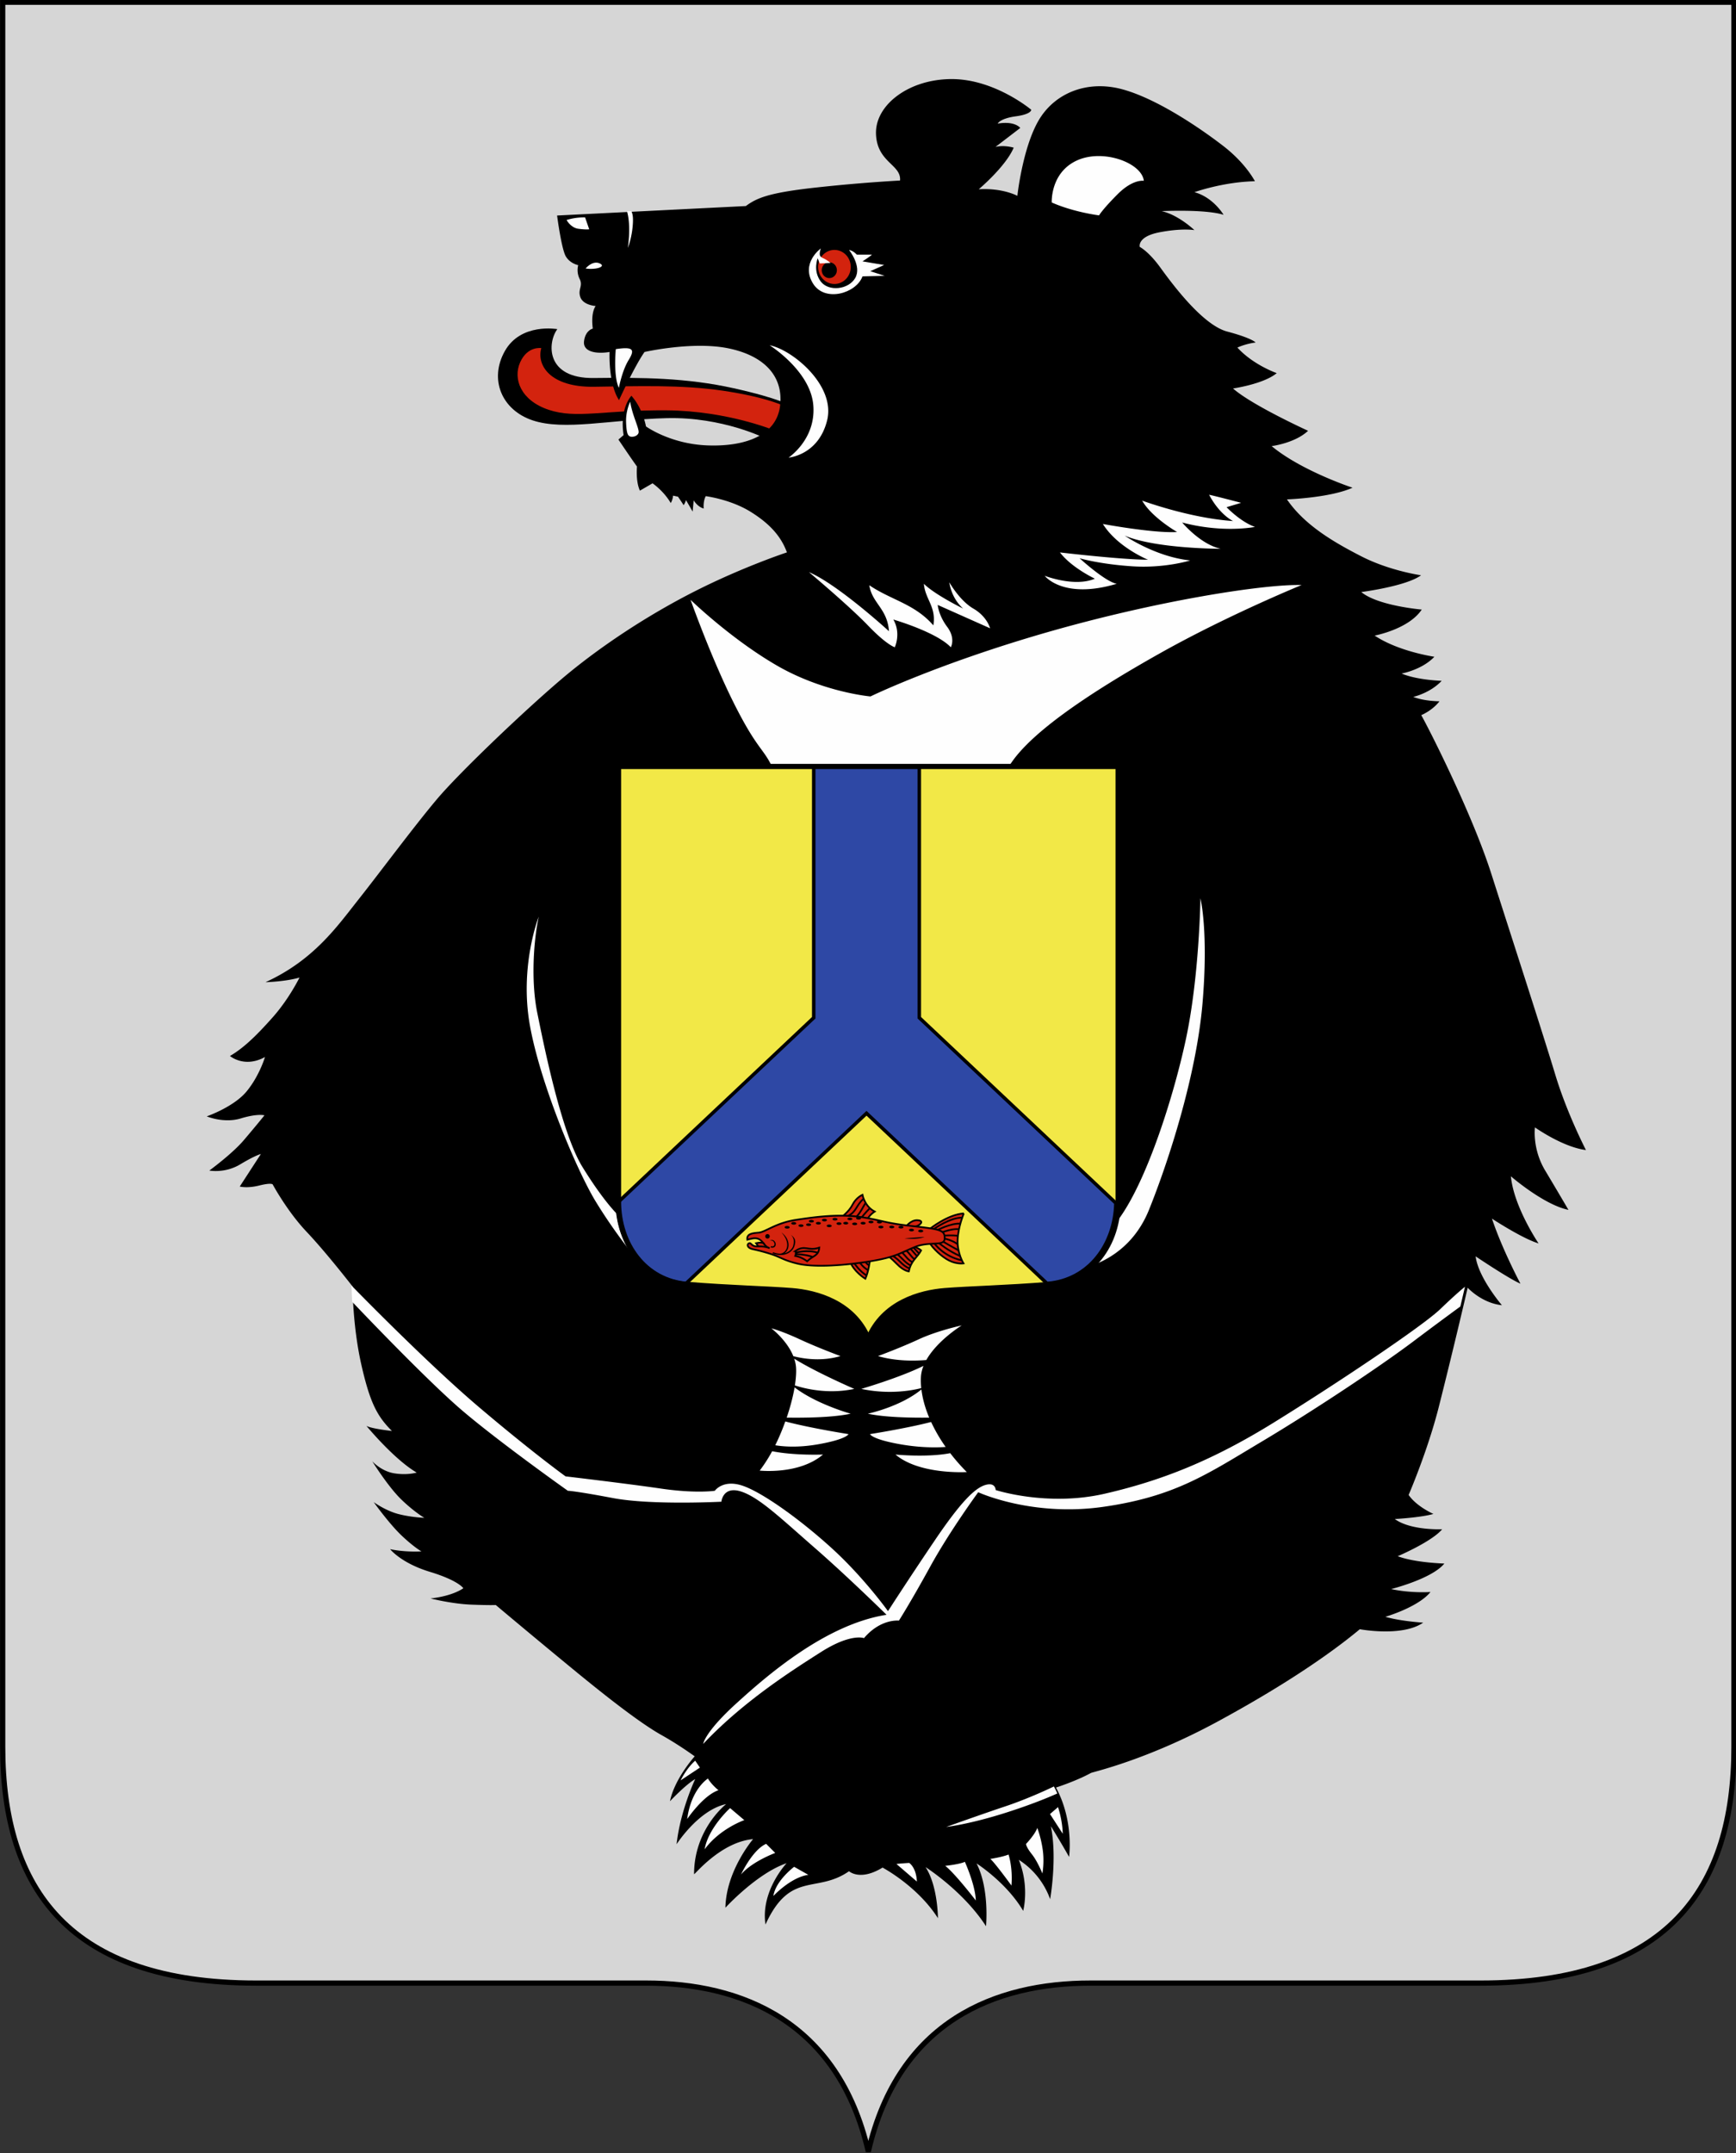
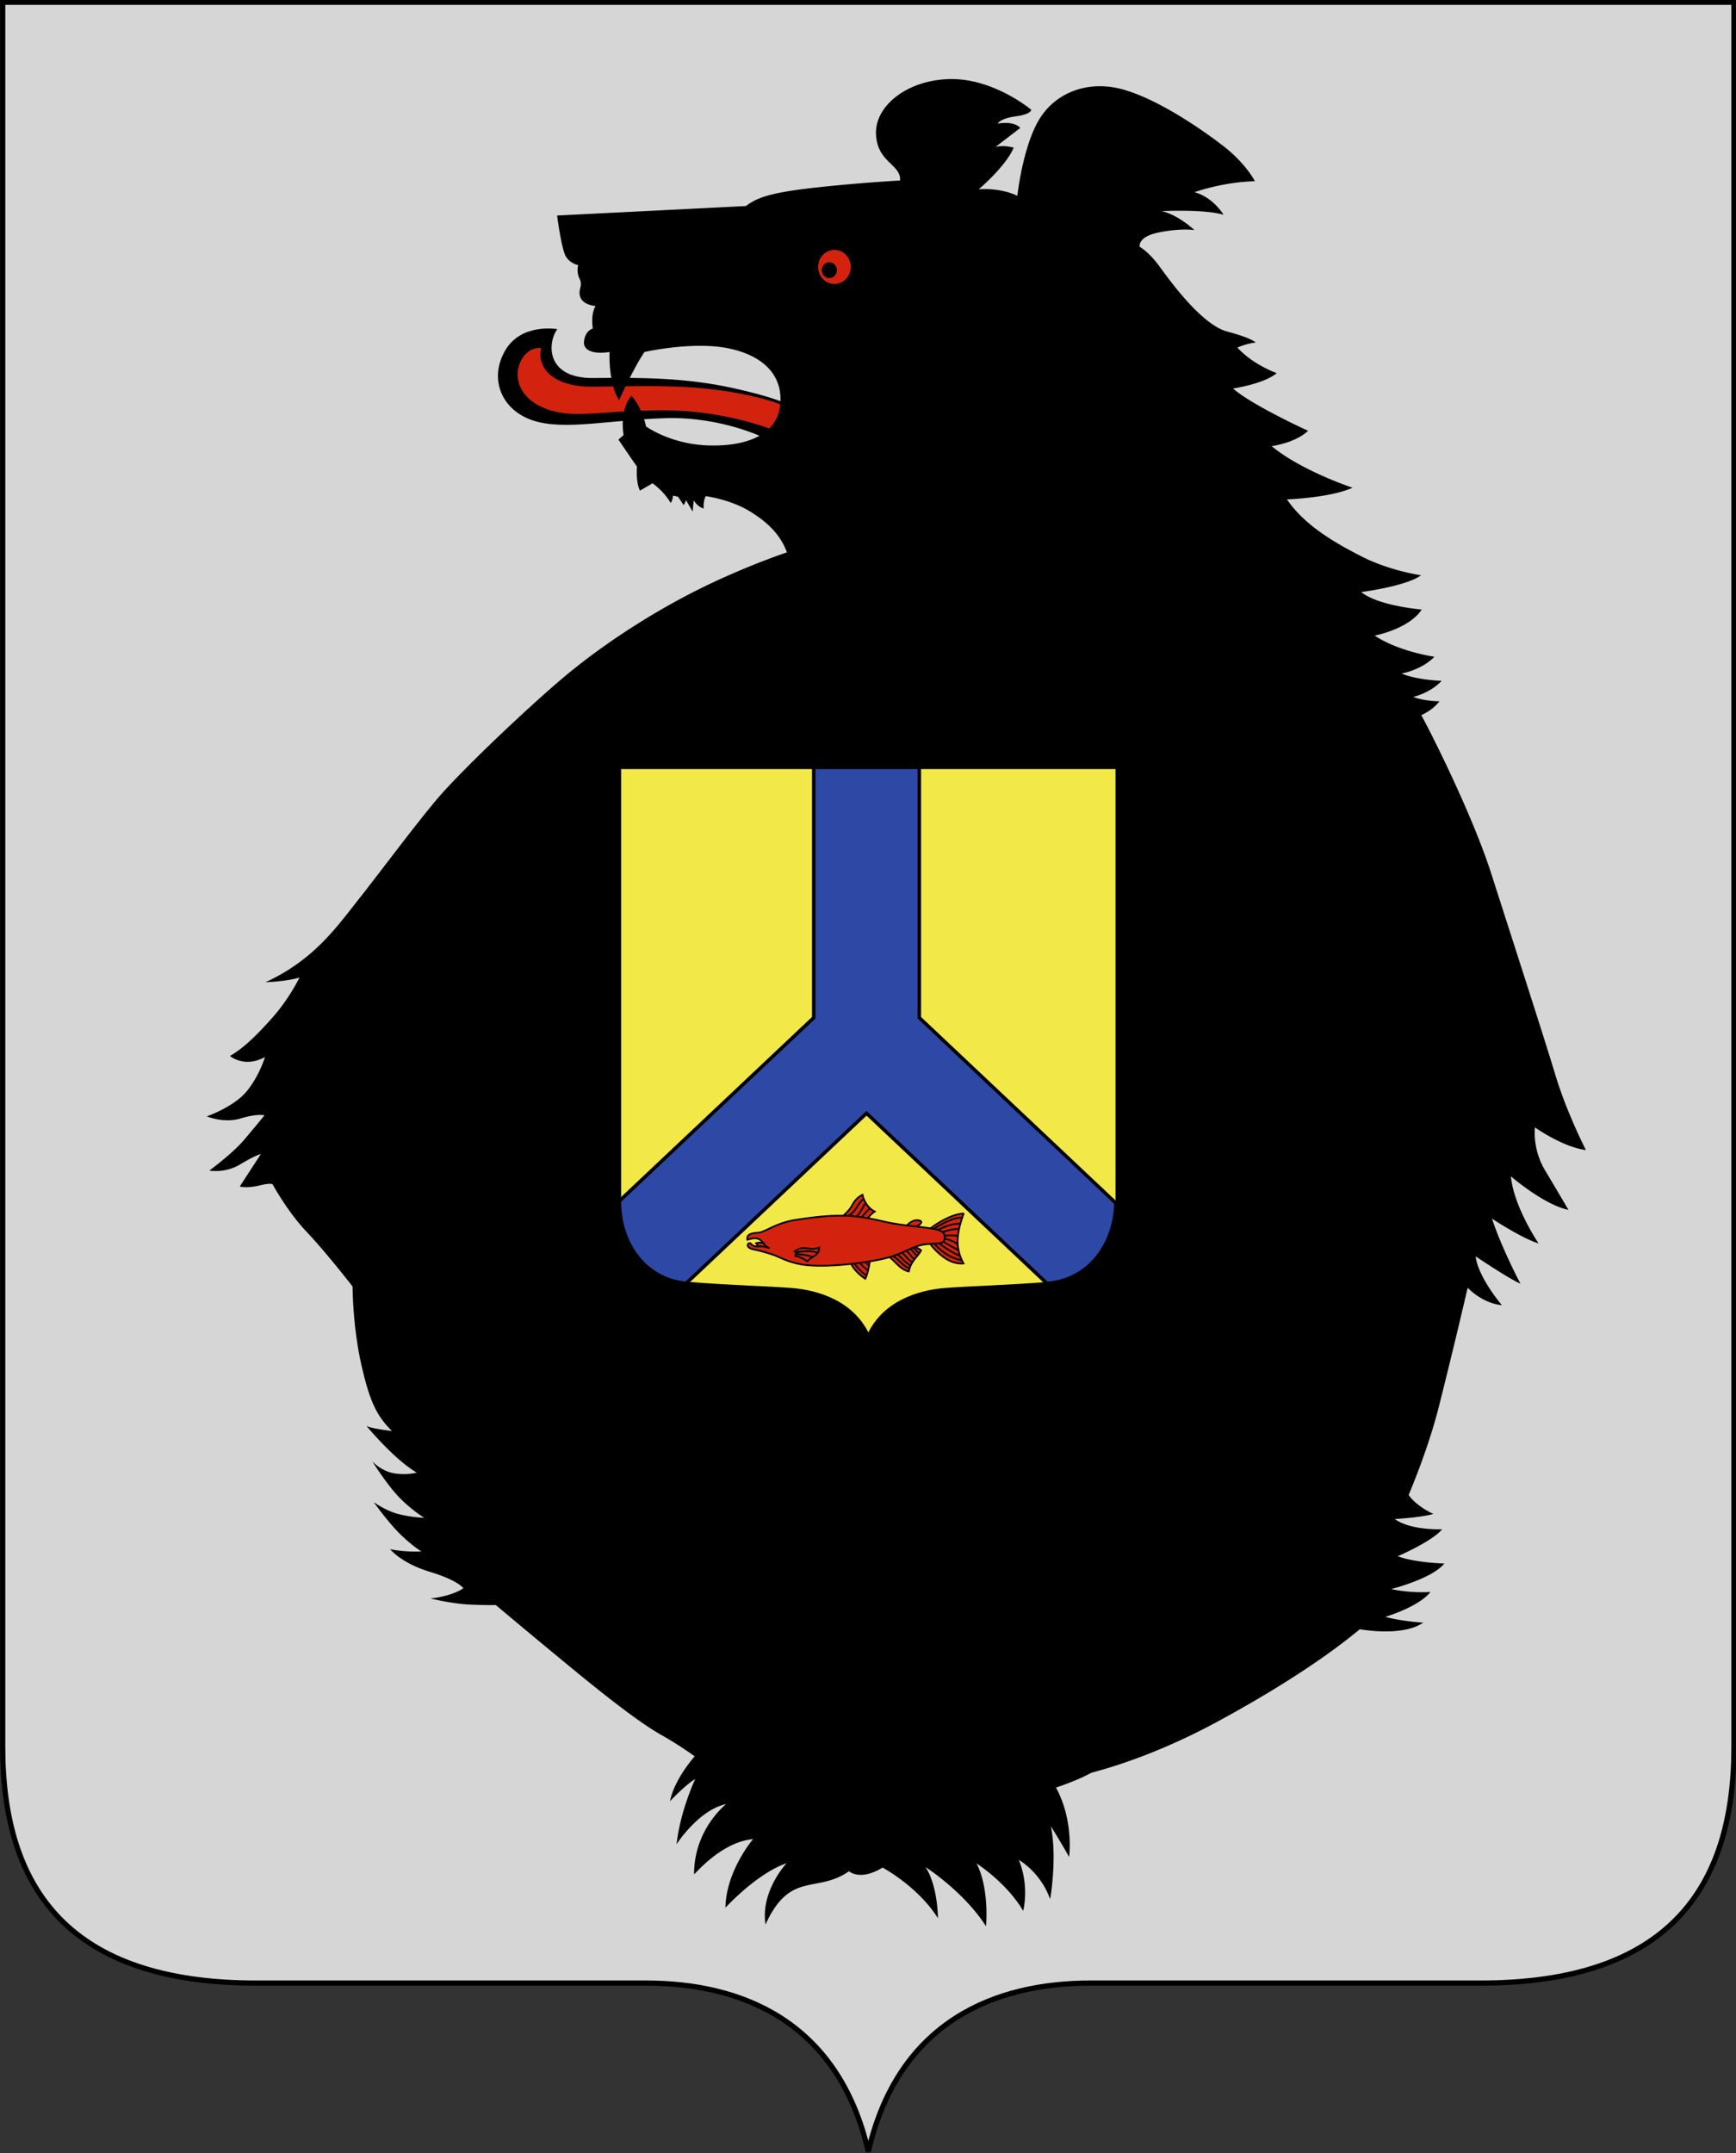
<svg xmlns="http://www.w3.org/2000/svg" width="500" height="620" viewBox="0 0 132.292 164.042">
  <rect x="0" y="0" width="132.292" height="164.042" fill="#333333" stroke="none" />
  <path style="font-variation-settings:normal;opacity:1;vector-effect:none;fill:#d6d6d6;fill-opacity:1;stroke:#000;stroke-width:.253;stroke-linecap:butt;stroke-linejoin:miter;stroke-miterlimit:4;stroke-dasharray:none;stroke-dashoffset:0;stroke-opacity:1;stop-color:#000;stop-opacity:1" d="M102.708 82.731v84.72c0 6.913-3.249 11.472-12.327 11.472H71.414c-4.574 0-9.325 1.807-10.803 8.182-1.478-6.375-6.228-8.182-10.802-8.182H30.842c-9.078 0-12.327-4.559-12.327-11.472v-84.72Z" transform="matrix(1.567 0 0 1.569 -28.807 -129.634)" />
  <path style="font-variation-settings:normal;opacity:1;vector-effect:none;fill:#000;fill-opacity:1;stroke:none;stroke-width:.066;stroke-linecap:butt;stroke-linejoin:miter;stroke-miterlimit:4;stroke-dasharray:none;stroke-dashoffset:0;stroke-opacity:1;stop-color:#000;stop-opacity:1" d="M45.487 98.605c-.486.658-.582 2.404 1.772 2.374 2.354-.03 4.517-.012 6.803.496 2.287.508 2.764.85 2.764.85l-1.204 1.595s-2.091-1.063-4.82-.992c-2.728.07-4.977.623-6.52.106-1.498-.502-2.124-1.989-1.346-3.366.78-1.382 2.551-1.063 2.551-1.063z" transform="matrix(1.567 0 0 1.569 -28.807 -129.634)" />
  <path style="font-variation-settings:normal;opacity:1;vector-effect:none;fill:#d3230e;fill-opacity:1;stroke:none;stroke-width:.066;stroke-linecap:butt;stroke-linejoin:miter;stroke-miterlimit:4;stroke-dasharray:none;stroke-dashoffset:0;stroke-opacity:1;stop-color:#000;stop-opacity:1" d="M47.259 101.404c2.09-.027 4.247-.109 6.282.192 2.239.33 3.108.8 3.108.8l-.496 1.17s-2.322-.995-5.365-1.018c-3.044-.022-4.37.427-5.726-.027-1.356-.454-1.741-1.503-1.383-2.305.359-.803 1.028-.69 1.028-.69-.24.854.462 1.905 2.552 1.878z" transform="matrix(1.567 0 0 1.569 -28.807 -129.634)" />
  <path style="font-variation-settings:normal;opacity:1;vector-effect:none;fill:#000;fill-opacity:1;stroke:none;stroke-width:.066;stroke-linecap:butt;stroke-linejoin:miter;stroke-miterlimit:4;stroke-dasharray:none;stroke-dashoffset:0;stroke-opacity:1;stop-color:#000;stop-opacity:1" d="M48.71 103.75c-.204-1.315.38-1.909.38-1.909.567.638.708 1.488.708 1.488s1.17.85 2.977.922c1.807.07 3.366-.461 3.543-1.914.178-1.453-.78-2.445-2.515-2.8-1.737-.354-4.076.178-4.076.178-.496.709-1.24 2.339-1.24 2.339-.531-.815-.46-2.34-.46-2.34-.638.107-1.312 0-1.24-.53.07-.532.425-.603.425-.603-.107-.815.141-1.099.141-1.099s-.602-.035-.744-.425c-.142-.39.142-.531-.035-.886-.177-.354-.071-.673-.071-.673s-.39-.07-.603-.425c-.212-.355-.425-1.985-.425-1.985l9.178-.46c.532-.39 1.098-.638 3.295-.886a80.098 80.098 0 0 1 4.205-.354c.071-.78-1.125-.87-1.169-2.268-.044-1.399 1.595-2.658 3.685-2.658 2.091 0 3.863 1.488 3.863 1.488s.035.213-.744.32c-.78.106-.886.354-.886.354.85-.142 1.098.212 1.098.212l-1.205.922c.426-.107.886.035.886.035-.39.921-1.7 2.02-1.7 2.02 1.169-.071 1.878.319 1.878.319s.248-2.304 1.027-3.65c.78-1.347 2.374-1.985 4.075-1.524 1.701.46 3.827 1.914 4.926 2.764 1.098.85 1.523 1.701 1.523 1.701-1.559.035-2.94.532-2.94.532.92.248 1.417 1.098 1.417 1.098-.922-.283-3.012-.177-3.012-.177.815.177 1.594.921 1.594.921s-.602-.106-1.7.106c-1.1.213-.957.71-.957.71s.425.212.992.991c.567.78 2.055 2.8 3.26 3.119 1.205.319 1.382.531 1.382.531-.532.071-.886.248-.886.248.78.85 1.913 1.24 1.913 1.24-.637.532-2.126.745-2.126.745.922.815 3.65 2.055 3.65 2.055-.638.602-1.772.744-1.772.744 1.453 1.205 3.934 2.02 3.934 2.02-1.099.496-3.19.567-3.19.567.851 1.24 2.233 2.055 3.615 2.764 1.382.708 2.906.921 2.906.921-.709.532-2.906.815-2.906.815.815.673 2.941.85 2.941.85-.638.957-2.291 1.264-2.291 1.264 1.169.78 2.905 1.028 2.905 1.028-.602.638-1.594.815-1.594.815.744.319 1.949.354 1.949.354-.567.603-1.382.78-1.382.78.531.213 1.275.213 1.275.213-.354.46-.886.673-.886.673.532.957 2.516 4.925 3.402 7.69.886 2.763 2.552 7.901 3.119 9.78.567 1.877 1.488 3.65 1.488 3.65-1.134-.143-2.48-1.1-2.48-1.1s-.142 1.028.495 2.091a200.882 200.882 0 0 1 1.134 1.914c-1.204-.248-2.799-1.63-2.799-1.63.142 1.488 1.347 3.26 1.347 3.26-.815-.248-2.268-1.205-2.268-1.205.496 1.488 1.386 3.16 1.386 3.16-.576-.25-2.18-1.328-2.18-1.328.125 1.028 1.278 2.373 1.278 2.373-.992-.106-1.665-.85-1.665-.85s-.648 2.802-1.404 5.788c-.541 2.136-1.467 4.275-1.467 4.275.39.567 1.205.922 1.205.922-.602.177-1.878.248-1.878.248.78.567 2.303.496 2.303.496-.496.602-2.161 1.31-2.161 1.31.85.32 2.268.355 2.268.355-.603.744-2.587 1.24-2.587 1.24.992.213 1.913.142 1.913.142-.602.744-2.197 1.205-2.197 1.205.744.213 1.808.283 1.843.283-1.028.71-3.083.32-3.083.32-1.276 1.062-3.473 2.622-6.945 4.5-3.473 1.878-6.095 2.445-6.13 2.48-.71.39-1.701.709-1.701.709.885 1.63.637 3.366.637 3.366-.46-.815-.885-1.488-.885-1.488.318 1.56-.036 3.543-.036 3.543a3.78 3.78 0 0 0-1.524-1.913c.532 1.311.213 2.48.213 2.48-.815-1.382-2.268-2.303-2.268-2.303.638 1.24.46 3.048.46 3.048-1.098-1.701-2.94-2.87-2.94-2.87.602.92.602 2.48.602 2.48-.992-1.56-2.693-2.457-2.693-2.457-1.098.673-1.63.177-1.63.177-1.589 1.104-2.857-.042-4.063 2.587-.248-1.63 1.027-2.977 1.027-2.977-1.452.496-2.976 2.162-2.976 2.162.035-1.807 1.346-3.331 1.346-3.331-1.594.142-2.87 1.772-2.87 1.7 0-2.196 1.56-3.401 1.56-3.401-1.347.284-2.41 1.949-2.41 1.949.177-1.63.906-3.165.906-3.165-.476.275-1.228 1.077-1.228 1.077.225-1.103 1.203-2.18 1.203-2.18s-.752-.551-1.604-1.027c-.852-.476-2.171-1.45-4.12-3.044a443.731 443.731 0 0 1-3.951-3.278s-.248.018-1.187-.018c-.94-.035-1.985-.3-1.985-.3 1.117-.125 1.595-.497 1.595-.497s-.23-.372-1.63-.797c-1.4-.425-1.931-1.099-1.931-1.099.78.16 1.523.107 1.523.107s-.354-.195-.956-.762c-.603-.567-1.365-1.63-1.365-1.63s.585.425 1.223.584c.638.16 1.24.178 1.24.178s-.496-.284-1.134-.904c-.638-.62-1.4-1.843-1.4-1.843s.426.479 1.064.585c.637.106 1.098-.035 1.098-.035-1.098-.638-2.445-2.268-2.445-2.268.248.141 1.24.248 1.24.248-.708-.709-1.063-1.347-1.488-3.225-.425-1.878-.425-3.791-.425-3.791s-1.278-1.647-2.23-2.65c-.952-1.002-1.654-2.305-1.654-2.305s-.05-.1-.651.05c-.601.15-.952.05-.952.05l1.027-1.578s-.25.05-1.002.5c-.752.452-1.504.302-1.504.302s1.103-.802 1.68-1.479c.576-.676 1.001-1.202 1.001-1.202s-.325-.1-1.152.15-1.654-.1-1.654-.1 1.303-.451 1.93-1.203c.626-.752.902-1.679.902-1.679-1.003.551-1.704-.05-1.704-.05.651-.376 1.278-.977 2.08-1.88.801-.901 1.302-1.929 1.302-1.929-.676.2-1.653.226-1.653.226 2.355-1.077 3.482-2.706 4.535-4.034 1.052-1.328 2.706-3.558 3.808-4.861 1.103-1.303 4.21-4.26 6.039-5.813 1.83-1.554 4.184-3.107 6.515-4.285 2.33-1.178 4.46-1.88 4.46-1.88-.276-.75-.802-1.377-1.78-1.979-.976-.601-2.167-.751-2.167-.751-.137.25-.1.601-.1.601-.313-.088-.488-.4-.488-.4l-.05.55a49.56 49.56 0 0 0-.326-.563c-.025.125-.113.25-.113.25-.125-.2-.276-.413-.276-.413l-.238-.05c-.012.2-.112.359-.112.359-.354-.602-.886-.957-.886-.957l-.614.355c-.213-.461-.142-1.17-.142-1.17-.283-.39-.902-1.31-.902-1.31z" transform="matrix(1.567 0 0 1.569 -28.807 -129.634)" />
-   <path style="font-variation-settings:normal;opacity:1;vector-effect:none;fill:#fefefe;fill-opacity:1;stroke:none;stroke-width:.25;stroke-linecap:butt;stroke-linejoin:miter;stroke-miterlimit:4;stroke-dasharray:none;stroke-dashoffset:0;stroke-opacity:1;stop-color:#000;stop-opacity:1" d="M271.645 341.025c-1.36.02-2.715.28-3.922.848-4.83 2.273-4.547 7.672-4.547 7.672 4.072 1.8 8.713 2.367 8.713 2.367s.569-1.042 3.41-3.883c2.84-2.84 4.828-2.463 4.828-2.463-.284-2.486-4.403-4.598-8.482-4.54zm-85.862 10.108-.787.039c.802 2.755.147 6.707.147 6.707s.852-1.99.947-4.83c.033-.993-.11-1.571-.307-1.916zm-8.502 1.158s-1.609-.096-3.408.473c0 0 .757 1.422 2.178 1.611 1.42.19 1.988.094 1.988.094zm2.162 8.307c-1.123-.09-2.066 1.068-2.066 1.068 1.989.284 3.882-.379 2.557-.947a1.551 1.551 0 0 0-.49-.121zm31.807 15.162s7.5 4.686 8.035 10.98c.536 6.295-4.553 9.645-4.553 9.645s5.49-.404 7.098-6.832c1.607-6.429-6.428-12.99-10.58-13.793zm-26.457.543c-.465-.01-1.08.05-1.861.168 0 0-.474 5.02.568 7.103 0 0 .57-3.124 1.8-5.113.924-1.492.887-2.132-.507-2.158zm.791 9.828s-.84 1.64-.758 3.765c.082 2.126.34 2.397.664 2.58.324.184 1.325.095 1.61-.568.284-.663-1.137-3.22-1.516-5.777zm106.559 17.084c2.009 3.75 4.42 4.82 4.42 4.82-8.036-.536-16.74-3.75-16.74-3.75 1.74 3.08 6.427 5.76 6.427 5.76-4.286.268-13.66-1.473-13.66-1.473 2.678 4.286 8.303 6.563 8.303 6.563-4.822 0-16.206-1.34-16.206-1.34 2.143 2.812 6.428 4.82 6.428 4.82-3.75 1.607-9.24-.535-9.24-.535s3.349 4.42 13.26 1.473c-2.143-.402-6.832-4.688-6.832-4.688s3.617 1.073 9.644 1.475c6.027.402 10.713-1.072 10.713-1.072-6.428-.67-12.053-4.553-12.053-4.553 5.76 2.41 17.544 2.41 17.678 2.41-3.75-.804-7.098-4.822-7.098-4.822 7.634 2.009 13.393.804 13.393.804-2.678-.937-5.223-3.617-5.223-3.617l2.678-.803s-5.625-1.472-5.892-1.472zm-73.66 14.195s7.365 6.161 10.847 9.777c3.482 3.617 4.955 4.018 4.955 4.018s1.206-2.545-.267-5.09c0 0 7.901 2.278 10.58 5.09 0 0 .937-1.607-.67-3.75-1.607-2.143-1.74-4.018-1.74-4.018l9.642 4.286s-.535-2.142-3.08-3.616c-2.545-1.473-4.42-4.822-4.42-4.822s.268 2.813 2.545 4.822c0 0-5.223-2.545-7.232-4.554.217 2.82 2.316 4.222 1.742 7.634-3.443-3.96-7.766-4.638-11.787-7.365.502 3.315 3.322 4.258 3.617 8.438 0 0-9.375-8.573-14.733-10.85zm90.687 2.371c-7.008-.19-26.82 2.92-46.973 8.713-20.152 5.794-32.386 11.742-32.386 11.742s-8.714-.757-17.237-5.681c-8.523-4.925-15.877-12.055-15.877-12.055s3.945 11.108 8.301 19.63c4.356 8.524 5.303 7.578 7.197 12.124l42.436.133c2.84-6.63 15.98-15.074 28.48-22.082 12.501-7.008 26.059-12.524 26.059-12.524zm-18.625 57.516s-.19 14.206-2.652 25.76c-2.463 11.553-8.334 29.735-14.205 35.228-5.872 5.493-4.356 6.819-4.356 6.819.379-.19 8.144-1.706 11.742-10.608 3.599-8.902 8.713-24.62 9.85-37.879 1.136-13.258-.38-19.32-.38-19.32zM168.75 480.67s-3.616 9.108-1.607 20.09c2.009 10.982 8.706 26.651 12.054 32.142 3.348 5.491 6.963 9.91 6.963 9.91l-2.945-7.5s-2.546-2.41-6.43-8.705c-3.884-6.294-7.097-22.366-8.303-28.26-1.205-5.892-.67-13.391.268-17.677zm-34.465 67.723s.029 1.27.12 2.978c2.535 2.661 14.197 14.838 20.417 20.102 6.965 5.893 19.285 14.6 19.285 14.6s1.205-.002 8.303 1.337c7.098 1.34 19.955.67 19.955.67s.27-2.946 3.617-1.875c3.349 1.072 7.367 4.955 13.528 10.313 6.16 5.357 13.258 12.322 13.258 12.322-11.116 1.74-21.83 10.98-27.723 16.338-5.773 5.248-6.027 7.367-6.027 7.367 7.366-7.768 16.206-13.393 21.697-16.875 5.49-3.482 7.9-2.545 7.9-2.545 3.08-3.616 6.43-3.215 6.43-3.215s2.142-3.347 5.758-9.91c3.616-6.563 8.84-13.66 8.84-13.66s9.847 4.562 23.035 2.678c13.187-1.884 19.152-6.027 29.062-11.92s21.965-13.928 27.858-18.348a754.618 754.618 0 0 1 8.789-6.51l.853-3.625s-1.338 1.027-4.553 4.108c-3.214 3.08-18.615 13.393-30.535 20.76-11.313 6.99-20.623 10.694-31.205 13.124-10.581 2.431-20.09-.67-20.09-.67s0-1.473-1.875-.937-4.42 2.947-9.242 10.045c-4.821 7.098-8.705 13.125-8.705 13.125s-4.42-6.16-10.312-11.518c-5.893-5.357-12.857-10.312-16.473-11.517-3.616-1.206-5.09.937-5.09.937s-3.481.535-9.91-.402c-6.429-.938-17.566-2.244-17.566-2.244s-6.062-4.356-15.91-12.69c-9.85-8.333-23.489-22.343-23.489-22.343zm112.317 7.322s-4.419.938-7.9 2.545c-3.483 1.607-7.5 3.08-7.5 3.08 3.297.98 6.854.89 8.89.722 2.04-3.62 6.51-6.347 6.51-6.347zm-35.04.535s2.849 2.139 4.045 5.107c1.615.423 5.064 1.057 8.678-.017 0 0-4.018-1.473-7.5-3.08s-5.223-2.01-5.223-2.01zm4.21 5.563c.179.536.305 1.093.343 1.67.058.868-.023 1.984-.219 3.244 1.72.56 6.04 1.68 10.934.638 0 0-7.13-3.08-11.059-5.552zm23.796 1.328c-4.367 2.163-11.447 4.224-11.447 4.224 5.463 1.162 9.898.153 11.033-.146a12.63 12.63 0 0 1-.052-2.13 6.451 6.451 0 0 1 .466-1.948zm-23.726 3.947c-.284 1.67-.782 3.581-1.453 5.553 3.167.043 8.422.004 11.771-.721 0 0-6.322-1.757-10.318-4.832zm23.345.385c-3.91 3.2-9.86 4.447-9.86 4.447 3.194.69 8.082.756 11.294.725-.757-1.795-1.237-3.541-1.434-5.172zm-25.056 5.869a39.821 39.821 0 0 1-1.85 4.373c1.304.218 4.06.494 7.854-.17 5.357-.938 5.625-1.875 5.625-1.875s-7.07-1.11-11.63-2.328zm26.842.1c-4.564 1.178-11.246 2.228-11.246 2.228s.267.937 5.625 1.875c3.84.672 6.859.584 8.296.482a29.513 29.513 0 0 1-2.675-4.586zm-29.262 5.369a27.705 27.705 0 0 1-2.291 3.554s7.233.805 11.652-2.945c0 0-5.187.216-9.361-.61zm32.777.355c-4.259.83-10.074.254-10.074.254 4.42 3.75 13.125 3.215 13.125 3.215a35.996 35.996 0 0 1-3.05-3.469zm-46.943 56.459c-1.607 1.406-2.68 3.615-2.68 3.615l3.551-2.344zm2.344 3.281s-3.08 1.876-3.817 7.434c0 0 2.946-4.354 5.758-5.291 0 0-1.205-.937-1.941-2.143zm63.683 1.451s-4.374 2.132-8.92 3.647c-4.545 1.515-10.89 3.787-10.89 3.787s4.261-.472 11.08-2.65c4.783-1.528 7.88-2.833 9.363-3.498-.193-.43-.4-.858-.633-1.286zm.758 3.795-1.473 1.272 2.344 3.617c-.067-2.612-.87-4.889-.87-4.889zm-60.357.178s-4.018 3.616-4.688 7.566c2.813-3.816 7.299-5.355 7.299-5.355zm56.54 3.639c-.401 1.205-2.075 2.947-2.075 2.947s0 .536 1.072 1.875c1.071 1.34 1.941 3.549 1.941 3.549s.401-2.01.067-4.354c-.335-2.343-1.004-4.017-1.004-4.017zm-49.91 2.924c-2.544 1.138-4.62 5.625-4.62 5.625 2.075-2.411 6.294-3.952 6.294-3.952zm44.62 1.964c-1.139.47-3.348.803-3.348.803.804.67 3.885 4.889 3.885 4.889.268-3.348-.537-5.692-.537-5.692zm-8.035 1.34c-1.005.469-3.616.737-3.616.737 1.875 1.473 5.625 6.36 5.625 6.36-.067-2.812-2.01-7.097-2.01-7.097zm-10.247.2s-2.142.134-2.343.2l3.75 3.216s0-2.345-1.407-3.417zm-21.181.714s-3.417 2.545-3.819 5.358c0 0 3.149-3.416 6.43-3.885z" transform="matrix(.414 0 0 .415 -28.807 -129.634)" />
-   <path style="font-variation-settings:normal;opacity:1;vector-effect:none;fill:#f2e847;fill-opacity:1;stroke:none;stroke-width:.265;stroke-linecap:butt;stroke-linejoin:miter;stroke-miterlimit:4;stroke-dasharray:none;stroke-dashoffset:0;stroke-opacity:1;stop-color:#000;stop-opacity:1" d="M72.76 119.843v21.133c0 2.04-1.257 3.853-3.357 4.02-2.1.167-3.885.207-5.073.3-1.187.095-2.991.582-3.719 2.33-.727-1.748-2.531-2.235-3.719-2.33-1.187-.094-2.973-.133-5.072-.3-2.1-.167-3.357-1.98-3.357-4.02v-21.133z" transform="matrix(1.567 0 0 1.569 -28.807 -129.634)" />
+   <path style="font-variation-settings:normal;opacity:1;vector-effect:none;fill:#f2e847;fill-opacity:1;stroke:none;stroke-width:.265;stroke-linecap:butt;stroke-linejoin:miter;stroke-miterlimit:4;stroke-dasharray:none;stroke-dashoffset:0;stroke-opacity:1;stop-color:#000;stop-opacity:1" d="M72.76 119.843v21.133c0 2.04-1.257 3.853-3.357 4.02-2.1.167-3.885.207-5.073.3-1.187.095-2.991.582-3.719 2.33-.727-1.748-2.531-2.235-3.719-2.33-1.187-.094-2.973-.133-5.072-.3-2.1-.167-3.357-1.98-3.357-4.02v-21.133" transform="matrix(1.567 0 0 1.569 -28.807 -129.634)" />
  <path style="font-variation-settings:normal;opacity:1;vector-effect:none;fill:#2e48a5;fill-opacity:1;stroke:#000;stroke-width:.638;stroke-linecap:butt;stroke-linejoin:miter;stroke-miterlimit:4;stroke-dasharray:none;stroke-dashoffset:0;stroke-opacity:1;stop-color:#000;stop-opacity:1" d="M219.365 452.95v46.275l-36.183 34.03c.175 7.534 4.885 14.144 12.672 14.763l33.228-31.254 33.229 31.254c7.786-.62 12.496-7.229 12.671-14.762L238.8 499.225v-46.276z" transform="matrix(.414 0 0 .415 -28.807 -129.634)" />
  <g style="stroke-width:.08;stroke-miterlimit:4;stroke-dasharray:none">
    <path style="font-variation-settings:normal;opacity:1;vector-effect:none;fill:#d3230e;fill-opacity:1;stroke:#000;stroke-width:.08;stroke-linecap:butt;stroke-linejoin:miter;stroke-miterlimit:4;stroke-dasharray:none;stroke-dashoffset:0;stroke-opacity:1;stop-color:#000;stop-opacity:1" d="M59.71 141.79s.376-.275.538-.613c.163-.338.451-.464.451-.464s.1.526.577.764c0 0-.276.176-.376.451-.1.276-1.19-.137-1.19-.137zm3.019.364s.213-.313.514-.313c.3 0 .225.175-.013.275-.238.1-.501.038-.501.038zm2.669-.664s-.251.614-.264 1.228c-.012.614.289 1.077.289 1.077s-.301.05-.652-.113c-.35-.162-.79-.563-.94-.826-.15-.264.013-.627.013-.627s.802-.676 1.554-.739zm-2.456 1.516s.363.088.514.225c-.165.327-.458.468-.552.978 0 0-.238-.013-.55-.326-.314-.313-.502-.426-.502-.426zm-1.842.701s-.05.527-.2.877c0 0-.551-.313-.74-.826z" transform="matrix(1.648 .029 -.029 1.651 -30.226 -143.043)" />
    <path style="font-variation-settings:normal;opacity:1;vector-effect:none;fill:#d3230e;fill-opacity:1;stroke:#000;stroke-width:.08;stroke-linecap:butt;stroke-linejoin:miter;stroke-miterlimit:4;stroke-dasharray:none;stroke-dashoffset:0;stroke-opacity:1;stop-color:#000;stop-opacity:1" d="M55.923 142.544c.326-.032.78-.46 1.718-.62.94-.16 2.02-.319 3.048-.177 1.027.142 1.027.248 2.374.372 1.347.124 1.47.177 1.47.55 0 .371-.69.123-1.364.407-.673.283-.868.496-2.214.726-1.347.23-2.534.284-3.19.142-.655-.142-.803-.289-1.217-.413a8.398 8.398 0 0 0-.877-.22c-.25-.05-.284-.207-.188-.263.12-.07.11.167.443.13l-.105-.144c.172-.042.204-.032.33-.02-.24-.294-.448-.215-.74-.136-.037-.257.186-.302.512-.334z" transform="matrix(1.648 .029 -.029 1.651 -30.226 -143.043)" />
    <path style="font-variation-settings:normal;opacity:1;vector-effect:none;fill:none;fill-opacity:1;stroke:#000;stroke-width:.08;stroke-linecap:butt;stroke-linejoin:miter;stroke-miterlimit:4;stroke-dasharray:none;stroke-dashoffset:0;stroke-opacity:1;stop-color:#000;stop-opacity:1" d="M56.152 143.014c.084.108.138.183.3.237-.248-.098-.526-.073-.526-.073m1.717.183c.443-.315.581.013 1.102-.176-.03.394-.259.352-.551.64 0 0-.238-.188-.551-.239 0 0 .05-.112 0-.225zm.028.072s.531-.16 1.019-.009m-1.028.08s.452 0 .78.115m1.94.266s.239.354.576.55m-.328-.594s.177.248.398.345m-.141-.38s.08.114.177.15m1.09-.443c.323.172.41.414.788.567m.044-.142c-.266-.135-.377-.31-.62-.505m.222-.08c.183.172.252.32.487.434m.07-.15c-.155-.12-.206-.245-.371-.381m.194-.089c.117.118.183.21.302.328m.08-.133s-.122-.12-.252-.26m.925-.865s.762-.567 1.328-.55m-1.142.586s.576-.32 1.036-.31m-.815.407s.452-.177.744-.15m-.655.31s.38-.036.629 0m-.614.138s.392.074.614.26m-.674-.115s.39.221.718.39m-.912-.32s.434.355.983.577m-1.196-.558s.434.593 1.276.753m-5.289-1.958c.384-.199.363-.499.688-.789m-.292.806c.187-.202.258-.397.398-.628m-.16.661s.17-.227.364-.422" transform="matrix(1.648 .029 -.029 1.651 -30.226 -143.043)" />
-     <path style="color:#000;font-style:normal;font-variant:normal;font-weight:400;font-stretch:normal;font-size:medium;line-height:normal;font-family:sans-serif;font-variant-ligatures:normal;font-variant-position:normal;font-variant-caps:normal;font-variant-numeric:normal;font-variant-alternates:normal;font-variant-east-asian:normal;font-feature-settings:normal;font-variation-settings:normal;text-indent:0;text-align:start;text-decoration:none;text-decoration-line:none;text-decoration-style:solid;text-decoration-color:#000;letter-spacing:normal;word-spacing:normal;text-transform:none;writing-mode:lr-tb;direction:ltr;text-orientation:mixed;dominant-baseline:auto;baseline-shift:baseline;text-anchor:start;white-space:normal;shape-padding:0;shape-margin:0;inline-size:0;clip-rule:nonzero;display:inline;overflow:visible;visibility:visible;opacity:1;isolation:auto;mix-blend-mode:normal;color-interpolation:sRGB;color-interpolation-filters:linearRGB;solid-color:#000;solid-opacity:1;vector-effect:none;fill:#000;fill-opacity:1;fill-rule:nonzero;stroke:none;stroke-width:.319;stroke-linecap:butt;stroke-linejoin:miter;stroke-miterlimit:4;stroke-dasharray:none;stroke-dashoffset:0;stroke-opacity:1;color-rendering:auto;image-rendering:auto;shape-rendering:auto;text-rendering:auto;enable-background:accumulate;stop-color:#000;stop-opacity:1" d="M215.357 541.24c-.144.686-.839 1.263-1.586 1.461.37-.282.634-.7.702-1.21.108-.82-.247-1.824-1.341-2.603.882.922 1.188 1.847 1.093 2.571-.096.723-.585 1.245-1.256 1.334a3.86 3.86 0 0 1-1.309-.254l-.086.232c.483.182.96.268 1.407.272 1.21.012 2.3-.666 2.61-1.725.311-1.059.012-1.479-.715-2.035.64.613.626 1.271.481 1.957zm24.122-1.957c-1.021.047-3.663.316-3.663.316s2.308.274 3.663-.316zm-27.618 1.59a.449.449 0 0 1-.107.523c-.108.08-.26.116-.475.032l-.093.232c.277.11.537.067.714-.062.178-.13.358-.503.116-.906-.242-.404-.56-.48-.98-.283.673-.025.723.257.825.464z" transform="matrix(.414 .007 -.007 .415 -24.919 -131.23)" />
-     <path style="opacity:1;fill:#000;stroke:none;stroke-width:.08;stroke-linejoin:round;stroke-miterlimit:4;stroke-dasharray:none" d="M56.445 142.706a.103.103 0 0 1-.103.104.103.103 0 0 1-.104-.104.103.103 0 0 1 .104-.103.103.103 0 0 1 .103.103z" transform="matrix(1.648 .029 -.029 1.651 -30.226 -143.043)" />
    <g style="stroke-width:.08;stroke-miterlimit:4;stroke-dasharray:none">
-       <path style="opacity:1;fill:#000;stroke:none;stroke-width:.08;stroke-linejoin:round;stroke-miterlimit:4;stroke-dasharray:none" d="M57.397 142.249a.116.06 0 0 1-.116.06.116.06 0 0 1-.116-.06.116.06 0 0 1 .116-.06.116.06 0 0 1 .116.06zM57.698 142.061a.116.06 0 0 1-.116.06.116.06 0 0 1-.116-.06.116.06 0 0 1 .116-.06.116.06 0 0 1 .116.06zM58.036 142.161a.116.06 0 0 1-.116.06.116.06 0 0 1-.116-.06.116.06 0 0 1 .116-.06.116.06 0 0 1 .116.06zM58.387 142.111a.116.06 0 0 1-.116.06.116.06 0 0 1-.116-.06.116.06 0 0 1 .116-.06.116.06 0 0 1 .116.06zM58.512 141.948a.116.06 0 0 1-.116.06.116.06 0 0 1-.116-.06.116.06 0 0 1 .116-.06.116.06 0 0 1 .116.06zM58.838 142.036a.116.06 0 0 1-.116.06.116.06 0 0 1-.116-.06.116.06 0 0 1 .116-.06.116.06 0 0 1 .116.06zM59.114 141.886a.116.06 0 0 1-.116.06.116.06 0 0 1-.116-.06.116.06 0 0 1 .116-.06.116.06 0 0 1 .116.06zM59.34 142.149a.116.06 0 0 1-.117.06.116.06 0 0 1-.116-.06.116.06 0 0 1 .116-.06.116.06 0 0 1 .116.06zM59.79 142.036a.116.06 0 0 1-.116.06.116.06 0 0 1-.116-.06.116.06 0 0 1 .116-.06.116.06 0 0 1 .116.06zM59.602 141.836a.116.06 0 0 1-.116.06.116.06 0 0 1-.116-.06.116.06 0 0 1 .116-.06.116.06 0 0 1 .116.06zM60.103 142.011a.116.06 0 0 1-.116.06.116.06 0 0 1-.116-.06.116.06 0 0 1 .116-.06.116.06 0 0 1 .116.06zM60.517 142.036a.116.06 0 0 1-.116.06.116.06 0 0 1-.116-.06.116.06 0 0 1 .116-.06.116.06 0 0 1 .116.06zM60.291 141.81a.116.06 0 0 1-.116.06.116.06 0 0 1-.116-.06.116.06 0 0 1 .116-.059.116.06 0 0 1 .116.06zM60.905 141.998a.116.06 0 0 1-.116.06.116.06 0 0 1-.116-.06.116.06 0 0 1 .116-.06.116.06 0 0 1 .116.06zM61.268 141.936a.116.06 0 0 1-.115.06.116.06 0 0 1-.116-.06.116.06 0 0 1 .116-.06.116.06 0 0 1 .115.06zM61.732 142.161a.116.06 0 0 1-.116.06.116.06 0 0 1-.116-.06.116.06 0 0 1 .116-.06.116.06 0 0 1 .116.06zM62.233 142.149a.116.06 0 0 1-.116.06.116.06 0 0 1-.116-.06.116.06 0 0 1 .116-.06.116.06 0 0 1 .116.06zM63.148 142.274a.116.06 0 0 1-.116.06.116.06 0 0 1-.116-.06.116.06 0 0 1 .116-.06.116.06 0 0 1 .116.06zM63.574 142.312a.116.06 0 0 1-.116.06.116.06 0 0 1-.116-.06.116.06 0 0 1 .116-.06.116.06 0 0 1 .116.06zM62.659 142.149a.116.06 0 0 1-.116.06.116.06 0 0 1-.116-.06.116.06 0 0 1 .116-.06.116.06 0 0 1 .116.06zM61.657 141.936a.116.06 0 0 1-.116.06.116.06 0 0 1-.116-.06.116.06 0 0 1 .116-.06.116.06 0 0 1 .116.06zM60.692 141.773a.116.06 0 0 1-.116.06.116.06 0 0 1-.116-.06.116.06 0 0 1 .116-.06.116.06 0 0 1 .116.06z" transform="matrix(1.648 .029 -.029 1.651 -30.289 -143.003)" />
-     </g>
+       </g>
  </g>
  <path style="font-variation-settings:normal;opacity:1;vector-effect:none;fill:none;fill-opacity:1;stroke:#000;stroke-width:.253;stroke-linecap:butt;stroke-linejoin:miter;stroke-miterlimit:4;stroke-dasharray:none;stroke-dashoffset:0;stroke-opacity:1;stop-color:#000;stop-opacity:1" d="M48.463 119.843v21.133c0 2.04 1.257 3.853 3.357 4.02 2.1.167 3.885.207 5.072.3 1.188.095 2.992.582 3.72 2.33.727-1.748 2.531-2.235 3.718-2.33 1.188-.094 2.973-.133 5.073-.3 2.1-.167 3.357-1.98 3.357-4.02v-21.133z" transform="matrix(1.567 0 0 1.569 -28.807 -129.634)" />
  <path style="opacity:1;fill:#d3230e;fill-opacity:1;stroke:none;stroke-width:.25;stroke-linejoin:round;stroke-miterlimit:4;stroke-dasharray:none" d="M223.08 358.258a3.002 3.125 0 0 0-2.902 3.125 3.002 3.125 0 0 0 3.002 3.125 3.002 3.125 0 0 0 3.002-3.125 3.002 3.125 0 0 0-3.002-3.125 3.002 3.125 0 0 0-.1 0zm-.873 2.271a1.392 1.45 0 0 1 .027 0 1.392 1.45 0 0 1 1.39 1.45 1.392 1.45 0 0 1-1.39 1.449 1.392 1.45 0 0 1-1.392-1.45 1.392 1.45 0 0 1 1.365-1.449z" transform="matrix(.414 0 0 .415 -28.807 -129.634)" />
-   <path style="font-variation-settings:normal;opacity:1;vector-effect:none;fill:#fff;fill-opacity:1;stroke:none;stroke-width:.066;stroke-linecap:butt;stroke-linejoin:miter;stroke-miterlimit:4;stroke-dasharray:none;stroke-dashoffset:0;stroke-opacity:1;stop-color:#000;stop-opacity:1" d="M58.298 94.689s-.991.713-.376 1.703c.577.928 2.105.476 2.406-.35l1.077-.025-.701-.226.676-.3-1.052-.176s.5-.326.45-.326h-.726s-.175-.2-.376-.225c0 0 .627.777.301 1.353s-1.303.676-1.679.175c-.397-.53-.15-1.127-.15-1.127l.1.25.526-.025s-.175-.15-.35-.225c-.176-.076-.226-.15-.126-.476z" transform="matrix(1.567 0 0 1.569 -28.807 -129.634)" />
</svg>